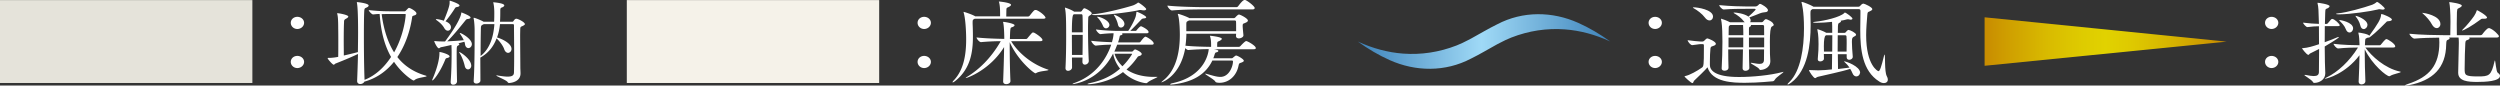
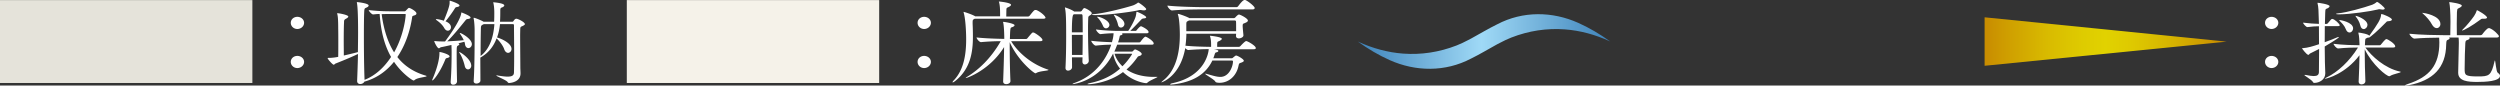
<svg xmlns="http://www.w3.org/2000/svg" id="_レイヤー_2" data-name="レイヤー 2" viewBox="0 0 263 9">
  <rect x="0" y="0" width="263" height="9" fill="#333333" stroke="none" />
  <defs>
    <linearGradient id="_名称未設定グラデーション_66" data-name="名称未設定グラデーション 66" x1="142.84" y1="4.37" x2="169.4" y2="4.37" gradientUnits="userSpaceOnUse">
      <stop offset="0" stop-color="#3e83ba" />
      <stop offset=".49" stop-color="#9fd9f6" />
      <stop offset="1" stop-color="#3e83ba" />
    </linearGradient>
    <linearGradient id="_名称未設定グラデーション_48" data-name="名称未設定グラデーション 48" x1="2770.53" y1="-13154.14" x2="2796" y2="-13154.14" gradientTransform="matrix(1 0 0 -1 -2561.75 -13149.77)" gradientUnits="userSpaceOnUse">
      <stop offset="0" stop-color="#c88b00" />
      <stop offset=".08" stop-color="#ce9c00" />
      <stop offset=".25" stop-color="#d8b900" />
      <stop offset=".4" stop-color="#decb00" />
      <stop offset=".5" stop-color="#e1d200" />
      <stop offset=".61" stop-color="#dec900" />
      <stop offset=".78" stop-color="#d5b200" />
      <stop offset=".99" stop-color="#c88c00" />
      <stop offset="1" stop-color="#c88b00" />
    </linearGradient>
    <style>.cls-1{fill:#fff}</style>
  </defs>
  <g id="text">
    <path class="cls-1" d="M31.28 3.05c-.38 0-.69-.29-.69-.65s.31-.63.69-.63.71.27.71.63-.33.65-.71.65zm0 4.11c-.38 0-.69-.29-.69-.65s.31-.63.69-.63.71.27.71.63-.33.65-.71.65zm13.6.85c0 .1-.96.14-1.25.4-.03.03-.08.06-.12.06-.11 0-1.23-.73-2.06-1.97-.78.97-1.81 1.73-3.12 2.09-.07.16-.26.25-.43.25-.18 0-.33-.1-.33-.32V8.5c.03-.74.07-1.77.09-2.82-.89.42-1.81.79-2.35 1-.1.04-.13.13-.2.13-.13 0-.64-.6-.64-.68 0-.03.03-.04.07-.04h.12c.3 0 .76-.07.92-.11.01-.5.01-.98.01-1.41 0-.6 0-1.12-.01-1.54 0-1-.04-1.35-.1-1.56-.01-.03-.01-.05-.01-.06 0-.02.01-.02.02-.02.19 0 1.15.18 1.15.35 0 .08-.1.16-.24.23-.23.12-.2.2-.21.45-.02.35-.03 1.12-.03 1.97 0 .48.01.99.01 1.45.44-.1.95-.22 1.48-.36.01-.73.02-1.46.02-2.11 0-2.11-.07-2.8-.12-3.06-.01-.03-.01-.06-.01-.07 0-.02.01-.02.02-.02.05 0 1.22.12 1.22.36 0 .07-.06.14-.19.2-.18.09-.25.06-.27.37-.03.5-.04 1.54-.04 2.73 0 1.5.02 3.26.07 4.52 1.15-.45 2.08-1.33 2.79-2.41-.64-1.12-1.07-2.56-1.2-4.52-.24 0-.48.03-.69.05-.14 0-.46-.35-.46-.46 1.14.13 1.96.13 2.42.13h1.35c.07 0 .12-.05.16-.1.24-.24.25-.26.31-.26.12 0 .78.36.78.58 0 .09-.06.17-.22.21-.16.05-.22.07-.23.17-.21 1.45-.71 2.96-1.56 4.21.73.93 1.71 1.58 2.97 1.95.07.02.1.04.1.05zm-2.2-6.5s-.01-.04-.08-.04h-1.46c-.22 0-.59 0-.99.02.22 1.63.65 2.97 1.31 4.02 1.02-1.81 1.22-3.69 1.22-4zm4.62 4.42c0 .06-.07.13-.25.17-.16.03-.18.09-.23.22-.53 1.29-1.2 2.14-1.33 2.14-.02 0-.02 0-.02-.03s.01-.07.04-.13c.02-.05.72-1.61.72-2.73q0-.1.01-.1c.18 0 1.05.26 1.05.45zm2.34-1.29c0 .25-.19.42-.36.42-.15 0-.32-.12-.36-.4a.828.828 0 00-.07-.27l-.64.17c.07.03.11.06.11.1s-.04.09-.13.13c-.14.08-.15.09-.15.95 0 .79.02 2 .04 2.81 0 .19-.15.36-.41.36-.14 0-.26-.08-.26-.28v-.04c.08-1.05.1-2.1.1-3.15 0-.24-.01-.51-.02-.71-.46.1-.87.2-1.07.23-.11.02-.18.12-.25.12-.18 0-.49-.69-.49-.74 0 0 0-.02.02-.02h.08c.24.03.54.04.75.04h.29c.27-.36 1.56-2.1 1.7-2.95.01-.08.01-.1.03-.1.01 0 .95.35.95.53 0 .08-.09.14-.3.16-.11 0-.16.06-.24.15-.57.71-1.36 1.68-1.91 2.2.57-.03 1.26-.07 1.74-.12a4.25 4.25 0 00-.36-.62c-.04-.06-.06-.1-.06-.12s.01-.02.02-.02c.15 0 1.25.61 1.25 1.18zM48.34.58c0 .07-.08.13-.27.16-.13.02-.16.05-.23.16-.23.38-.66.97-.97 1.34.21.09.57.28.57.63 0 .21-.15.36-.33.36-.12 0-.26-.08-.37-.27-.22-.39-.54-.64-.79-.82-.07-.05-.1-.09-.1-.11 0 0 .02-.02.06-.02.13 0 .53.08.78.17.6-1.45.61-1.74.61-1.91V.12s.01-.05.03-.05c.01 0 1.01.31 1.01.51zm1.24 6.3c0 .25-.16.42-.34.42-.14 0-.3-.11-.35-.37-.11-.47-.31-.99-.53-1.33-.04-.07-.07-.11-.07-.13h.01c.15 0 1.27.76 1.27 1.42zm5.66-4.39c0 .08-.09.16-.21.22-.24.12-.29.07-.3.38 0 .11-.01.36-.01.69 0 1 .02 2.68.02 3.32 0 .16.02.44.02.62 0 .93-1.09 1.01-1.2 1.01-.09 0-.12-.04-.18-.12-.16-.2-1.17-.59-1.17-.66 0 0 .01-.02.04-.02s.08 0 .14.02c.44.07.77.11 1 .11.58 0 .67-.19.68-.44.01-.35.02-.97.02-1.63 0-1.35-.02-2.95-.02-3.32 0-.1-.03-.13-.14-.13H52.6c-.05.49-.15.96-.31 1.4.3.08 1.52.55 1.52 1.21 0 .24-.18.41-.36.41-.15 0-.32-.12-.41-.39-.11-.33-.45-.81-.8-1.13-.31.82-.83 1.53-1.71 2.02 0 .81.01 1.65.01 2.42 0 .19-.23.31-.42.31-.15 0-.29-.08-.29-.25v-.03c.08-1.12.1-3.08.1-4.5v-.92c0-.22-.03-.81-.1-1.14 0-.02-.01-.04-.01-.05 0-.02.01-.03.03-.03.12 0 .79.28.98.39l.04.03h1.11c.02-.32.02-.65.02-.95 0-.24-.01-.69-.11-1.08V.24h.05c.52.05 1.11.15 1.11.33 0 .08-.1.16-.23.21-.15.05-.19.09-.19.34 0 .39 0 .78-.03 1.17h1.28c.07 0 .11-.03.14-.08.13-.21.23-.24.3-.24.18 0 .88.36.88.54zm-4.34.05c-.26.12-.3.15-.31.41-.02.78-.03 1.84-.03 2.94 1.03-.8 1.36-2.11 1.45-3.35H50.9z" />
    <path fill="#e5e3da" d="M0 .01h26.55v8.72H0z" />
-     <path class="cls-1" d="M97.22 3.05c-.38 0-.69-.29-.69-.65s.31-.63.69-.63.71.27.71.63-.33.65-.71.65zm0 4.11c-.38 0-.69-.29-.69-.65s.31-.63.69-.63.71.27.71.63-.33.65-.71.65zM110 1.84c0 .06-.06.13-.24.13h-7.22l-.07.04c-.12.07-.15.08-.15.37v.13c.02.43.03.88.03 1.34 0 1.63-.25 3.36-1.82 4.64-.14.11-.25.18-.3.18-.01 0-.02 0-.02-.03s.04-.1.15-.21c1.03-1.1 1.28-2.68 1.28-4.29 0-.98-.09-2.26-.26-2.8-.01-.03-.01-.05-.01-.07 0 0 0-.02.01-.02.06 0 .83.25 1.17.44l.04.03h2.62v-.28c0-.46-.02-.89-.11-1.21-.01-.04-.02-.06-.02-.07s.01 0 .02 0c.03 0 1.26.11 1.26.35 0 .06-.07.13-.18.19-.25.15-.3.05-.31.39 0 .1-.01.45-.01.65h2.27c.08 0 .15-.04.19-.09.42-.53.49-.6.61-.6h.07c.35.11.98.61.98.81zm.29 5.52c0 .09-.87.1-1.24.3-.04.03-.09.05-.13.05-.13 0-1.8-1.27-2.7-3.27v.38c0 1.35.04 3.01.08 3.7 0 .22-.24.33-.44.33-.18 0-.33-.08-.33-.28v-.02c.03-.81.09-2.36.1-3.6-1.48 2.4-3.88 3.26-4.03 3.26h-.01c0-.02.05-.07.18-.15 1.17-.72 2.45-1.88 3.51-3.73-.61 0-1.41.04-2.07.1h-.01c-.19 0-.47-.37-.47-.49.91.1 2.2.14 2.92.15 0-.43-.03-1.43-.12-1.73-.01-.03-.01-.05-.01-.06s0 0 .01 0c.23 0 1.2.19 1.2.35 0 .06-.06.12-.16.17-.23.1-.25.03-.29.36-.02.21-.03.54-.04.92h1.7c.07 0 .13-.05.16-.1.48-.57.49-.58.56-.58h.08c.18.06.93.56.93.79 0 .06-.06.12-.23.12h-3.07c.72 1.18 2.1 2.4 3.85 2.98.07.02.09.04.09.05zm4.56-5.95c0 .11-.13.18-.21.22-.14.11-.15.09-.16.32-.01.26-.02.65-.02 1.09 0 1.09.03 2.53.08 3.35v.02c0 .23-.22.39-.41.39-.14 0-.26-.09-.26-.31 0-.14.01-.28.01-.44h-1.11c0 .36.01.72.01 1.04 0 .21-.22.36-.42.36-.14 0-.27-.08-.27-.29v-.03c.05-.91.07-2.19.07-3.31 0-1.75-.02-2.48-.12-2.93 0-.03-.01-.05-.01-.06 0-.02.01-.03.02-.03s.66.21.95.43h.66c.05 0 .12-.04.15-.09.16-.23.2-.27.26-.27.15 0 .78.37.78.53zm-.97.21s-.02-.12-.09-.12h-.81l-.06.04q-.16.1-.16 1.86h1.14c0-.72 0-1.37-.02-1.78zm-1.12 2.05c0 .65.01 1.4.01 2.11h1.11c.01-.66.02-1.41.02-2.11h-1.14zm8.99 4.43c0 .07-.77.33-1.06.61a.15.15 0 01-.11.04c-.19 0-1.42-.19-2.44-1.17-1.47 1.11-3.29 1.28-3.61 1.28-.09 0-.12 0-.12-.02 0-.03.11-.07.3-.11 1.17-.25 2.23-.72 3.12-1.51-.37-.46-.63-1-.72-1.57h-.02c-1.5 2.92-4.18 3.2-4.23 3.2h-.03c0-.03.1-.09.22-.13 2.2-.78 3.37-2.56 3.85-4.02-.49 0-1.09.04-1.61.1h-.01c-.18 0-.48-.38-.48-.51.67.09 1.52.13 2.18.15l.03-.12c.08-.28.13-.56.14-.82-.38 0-.82.03-1.37.09h-.01c-.16 0-.47-.37-.47-.49.92.12 1.87.15 2.38.15h1.01c.2-.27.65-1.07.78-1.5.04-.14.07-.34.08-.46.01-.04.02-.05.03-.05.11 0 1 .42 1 .58 0 .08-.13.11-.25.12q-.16 0-.27.12c-.18.19-.87.92-1.16 1.19h.55c.05 0 .11-.04.14-.09.02-.03.32-.4.45-.4.04 0 .79.35.79.61 0 .07-.04.13-.2.13h-2.6s.06.05.06.08c0 .05-.08.11-.2.14-.11.02-.07.05-.16.38-.03.12-.07.24-.11.36h2.22c.07 0 .13-.04.16-.09.36-.5.48-.51.5-.51.13 0 .87.45.87.71 0 .07-.04.13-.21.13h-3.63c-.09.24-.19.49-.3.73h1.83c.06 0 .1-.03.13-.06.04-.04.14-.15.2-.17h.04c.07 0 .68.28.68.48 0 .08-.08.17-.25.21-.13.04-.14.04-.23.17-.34.48-.71.9-1.12 1.25.69.48 1.65.78 2.91.78h.31s.06 0 .06.02zM120.57.97c0 .07-.08.12-.23.12-.05 0-.12 0-.2-.02-.06 0-.12-.02-.16-.02-.08 0-.15 0-.22.03-.75.18-3.31.51-4.5.51-.15 0-.39 0-.39-.05 0-.02.09-.05.29-.06.94-.08 3.02-.59 4.03-.91.15-.05.34-.16.46-.24.04-.03.04-.06.08-.06.12 0 .86.57.86.7zm-3.86 1.65c0 .21-.18.36-.36.36-.11 0-.23-.07-.31-.24-.12-.3-.33-.65-.59-.91-.03-.03-.04-.05-.04-.07h.02c.35 0 1.28.41 1.28.87zm1.58-.1c0 .22-.19.38-.37.38-.14 0-.26-.09-.31-.31-.06-.31-.23-.69-.41-.97-.02-.03-.03-.05-.03-.07h.02c.14 0 1.1.43 1.1.98zm.81 3.17s-.02-.04-.08-.04h-1.77c.14.47.42.93.83 1.32.36-.35.69-.76.99-1.23.01-.02.02-.03.02-.05zm13.01-.63c0 .06-.04.12-.23.12h-4.21c.23.03.5.08.5.18 0 .05-.05.1-.14.13-.14.04-.18 0-.27.3-.03.12-.08.23-.12.34h1.9c.12 0 .14-.04.19-.08.25-.21.29-.21.3-.21.15 0 .82.38.82.55 0 .07-.08.13-.27.2-.24.08-.23.09-.29.34-.21 1.05-1.01 1.78-1.99 1.78-.19 0-.42-.03-.45-.13-.1-.21-1.07-.74-1.07-.82h.1c.6.16 1.09.33 1.5.33.95 0 1.33-1.15 1.33-1.62 0-.07-.02-.1-.15-.1h-2.02c-.68 1.43-2.02 2.26-4.12 2.51-.09 0-.15.02-.21.02-.08 0-.11-.02-.11-.03 0-.04.11-.09.25-.12 3.53-.76 3.8-3.35 3.81-3.58-.6 0-1.37.03-2.13.09h-.02c-.1 0-.22-.09-.32-.2-.53 2.98-2.45 3.6-2.49 3.6h-.02c0-.03.07-.09.21-.21 1.47-1.18 1.73-3.28 1.73-4.79 0-.1 0-1.54-.2-2.12-.01-.02-.01-.04-.01-.05 0-.02.01-.03.02-.03.11 0 .77.23 1.15.42l.04.03h4.66c.07 0 .13-.03.18-.08.06-.07.27-.3.38-.3.14 0 .94.41.94.63 0 .1-.1.17-.24.23-.25.12-.29.06-.31.29v.04c0 .2.06.75.08.98v.02c0 .21-.32.32-.47.32-.16 0-.31-.07-.31-.25v-.03c0-.06.01-.13.01-.21h-5.23c-.01.36-.03.8-.1 1.26.94.09 2.04.11 2.7.12v-.14c0-.44-.02-.67-.11-.97-.01-.03-.01-.05-.01-.06s0 0 .01 0c.03 0 1.24.12 1.24.33 0 .05-.08.12-.18.18-.24.14-.3.04-.31.37v.29h2.27c.07 0 .14-.04.18-.09 0 0 .47-.52.6-.52.15 0 1.01.49 1.01.73zm-.13-4.19c0 .06-.05.12-.24.12h-5.33c-.61 0-2.13.02-3.1.11h-.01c-.2 0-.49-.38-.49-.51 1.13.12 3.03.16 3.66.16h3.6c.08 0 .14-.04.18-.09.08-.11.48-.66.67-.66h.08c.22.07 1 .65 1 .86zm-1.94 2.06c0-.28 0-.55-.01-.65 0-.07-.04-.13-.16-.13h-4.78s-.06.03-.09.05c-.16.08-.2.08-.2.38v.7h5.24v-.36z" />
+     <path class="cls-1" d="M97.22 3.05c-.38 0-.69-.29-.69-.65s.31-.63.69-.63.71.27.71.63-.33.65-.71.65zm0 4.11c-.38 0-.69-.29-.69-.65s.31-.63.69-.63.71.27.71.63-.33.65-.71.65zM110 1.84c0 .06-.06.13-.24.13h-7.22l-.07.04c-.12.07-.15.08-.15.37v.13c.02.43.03.88.03 1.34 0 1.63-.25 3.36-1.82 4.64-.14.11-.25.18-.3.18-.01 0-.02 0-.02-.03s.04-.1.15-.21c1.03-1.1 1.28-2.68 1.28-4.29 0-.98-.09-2.26-.26-2.8-.01-.03-.01-.05-.01-.07 0 0 0-.02.01-.02.06 0 .83.25 1.17.44l.04.03h2.62v-.28c0-.46-.02-.89-.11-1.21-.01-.04-.02-.06-.02-.07s.01 0 .02 0c.03 0 1.26.11 1.26.35 0 .06-.07.13-.18.19-.25.15-.3.05-.31.39 0 .1-.01.45-.01.65h2.27c.08 0 .15-.04.19-.09.42-.53.49-.6.61-.6h.07c.35.11.98.61.98.81zm.29 5.52c0 .09-.87.1-1.24.3-.04.03-.09.05-.13.05-.13 0-1.8-1.27-2.7-3.27v.38c0 1.35.04 3.01.08 3.7 0 .22-.24.33-.44.33-.18 0-.33-.08-.33-.28v-.02c.03-.81.09-2.36.1-3.6-1.48 2.4-3.88 3.26-4.03 3.26h-.01c0-.02.05-.07.18-.15 1.17-.72 2.45-1.88 3.51-3.73-.61 0-1.41.04-2.07.1h-.01c-.19 0-.47-.37-.47-.49.91.1 2.2.14 2.92.15 0-.43-.03-1.43-.12-1.73-.01-.03-.01-.05-.01-.06s0 0 .01 0c.23 0 1.2.19 1.2.35 0 .06-.06.12-.16.17-.23.1-.25.03-.29.36-.02.21-.03.54-.04.92h1.7c.07 0 .13-.05.16-.1.48-.57.49-.58.56-.58h.08c.18.06.93.56.93.79 0 .06-.06.12-.23.12h-3.07c.72 1.18 2.1 2.4 3.85 2.98.07.02.09.04.09.05zm4.56-5.95c0 .11-.13.18-.21.22-.14.11-.15.09-.16.32-.01.26-.02.65-.02 1.09 0 1.09.03 2.53.08 3.35c0 .23-.22.39-.41.39-.14 0-.26-.09-.26-.31 0-.14.01-.28.01-.44h-1.11c0 .36.01.72.01 1.04 0 .21-.22.36-.42.36-.14 0-.27-.08-.27-.29v-.03c.05-.91.07-2.19.07-3.31 0-1.75-.02-2.48-.12-2.93 0-.03-.01-.05-.01-.06 0-.02.01-.03.02-.03s.66.21.95.43h.66c.05 0 .12-.04.15-.09.16-.23.2-.27.26-.27.15 0 .78.37.78.53zm-.97.21s-.02-.12-.09-.12h-.81l-.06.04q-.16.1-.16 1.86h1.14c0-.72 0-1.37-.02-1.78zm-1.12 2.05c0 .65.01 1.4.01 2.11h1.11c.01-.66.02-1.41.02-2.11h-1.14zm8.99 4.43c0 .07-.77.33-1.06.61a.15.15 0 01-.11.04c-.19 0-1.42-.19-2.44-1.17-1.47 1.11-3.29 1.28-3.61 1.28-.09 0-.12 0-.12-.02 0-.03.11-.07.3-.11 1.17-.25 2.23-.72 3.12-1.51-.37-.46-.63-1-.72-1.57h-.02c-1.5 2.92-4.18 3.2-4.23 3.2h-.03c0-.03.1-.09.22-.13 2.2-.78 3.37-2.56 3.85-4.02-.49 0-1.09.04-1.61.1h-.01c-.18 0-.48-.38-.48-.51.67.09 1.52.13 2.18.15l.03-.12c.08-.28.13-.56.14-.82-.38 0-.82.03-1.37.09h-.01c-.16 0-.47-.37-.47-.49.92.12 1.87.15 2.38.15h1.01c.2-.27.65-1.07.78-1.5.04-.14.07-.34.08-.46.01-.04.02-.05.03-.05.11 0 1 .42 1 .58 0 .08-.13.11-.25.12q-.16 0-.27.12c-.18.19-.87.92-1.16 1.19h.55c.05 0 .11-.04.14-.09.02-.03.32-.4.45-.4.04 0 .79.35.79.61 0 .07-.04.13-.2.13h-2.6s.06.05.06.08c0 .05-.08.11-.2.14-.11.02-.07.05-.16.38-.03.12-.07.24-.11.36h2.22c.07 0 .13-.04.16-.09.36-.5.48-.51.5-.51.13 0 .87.45.87.71 0 .07-.04.13-.21.13h-3.63c-.09.24-.19.49-.3.73h1.83c.06 0 .1-.03.13-.06.04-.04.14-.15.2-.17h.04c.07 0 .68.28.68.48 0 .08-.08.17-.25.21-.13.04-.14.04-.23.17-.34.48-.71.9-1.12 1.25.69.48 1.65.78 2.91.78h.31s.06 0 .06.02zM120.57.97c0 .07-.08.12-.23.12-.05 0-.12 0-.2-.02-.06 0-.12-.02-.16-.02-.08 0-.15 0-.22.03-.75.18-3.31.51-4.5.51-.15 0-.39 0-.39-.05 0-.02.09-.05.29-.06.94-.08 3.02-.59 4.03-.91.15-.05.34-.16.46-.24.04-.03.04-.06.08-.06.12 0 .86.57.86.7zm-3.86 1.65c0 .21-.18.36-.36.36-.11 0-.23-.07-.31-.24-.12-.3-.33-.65-.59-.91-.03-.03-.04-.05-.04-.07h.02c.35 0 1.28.41 1.28.87zm1.58-.1c0 .22-.19.38-.37.38-.14 0-.26-.09-.31-.31-.06-.31-.23-.69-.41-.97-.02-.03-.03-.05-.03-.07h.02c.14 0 1.1.43 1.1.98zm.81 3.17s-.02-.04-.08-.04h-1.77c.14.47.42.93.83 1.32.36-.35.69-.76.99-1.23.01-.02.02-.03.02-.05zm13.01-.63c0 .06-.04.12-.23.12h-4.21c.23.03.5.08.5.18 0 .05-.05.1-.14.13-.14.04-.18 0-.27.3-.03.12-.08.23-.12.34h1.9c.12 0 .14-.04.19-.08.25-.21.29-.21.3-.21.15 0 .82.38.82.55 0 .07-.08.13-.27.2-.24.08-.23.09-.29.34-.21 1.05-1.01 1.78-1.99 1.78-.19 0-.42-.03-.45-.13-.1-.21-1.07-.74-1.07-.82h.1c.6.16 1.09.33 1.5.33.95 0 1.33-1.15 1.33-1.62 0-.07-.02-.1-.15-.1h-2.02c-.68 1.43-2.02 2.26-4.12 2.51-.09 0-.15.02-.21.02-.08 0-.11-.02-.11-.03 0-.04.11-.09.25-.12 3.53-.76 3.8-3.35 3.81-3.58-.6 0-1.37.03-2.13.09h-.02c-.1 0-.22-.09-.32-.2-.53 2.98-2.45 3.6-2.49 3.6h-.02c0-.03.07-.09.21-.21 1.47-1.18 1.73-3.28 1.73-4.79 0-.1 0-1.54-.2-2.12-.01-.02-.01-.04-.01-.05 0-.02.01-.03.02-.03.11 0 .77.23 1.15.42l.04.03h4.66c.07 0 .13-.03.18-.08.06-.07.27-.3.38-.3.14 0 .94.41.94.63 0 .1-.1.17-.24.23-.25.12-.29.06-.31.29v.04c0 .2.06.75.08.98v.02c0 .21-.32.32-.47.32-.16 0-.31-.07-.31-.25v-.03c0-.06.01-.13.01-.21h-5.23c-.01.36-.03.8-.1 1.26.94.09 2.04.11 2.7.12v-.14c0-.44-.02-.67-.11-.97-.01-.03-.01-.05-.01-.06s0 0 .01 0c.03 0 1.24.12 1.24.33 0 .05-.08.12-.18.18-.24.14-.3.04-.31.37v.29h2.27c.07 0 .14-.04.18-.09 0 0 .47-.52.6-.52.15 0 1.01.49 1.01.73zm-.13-4.19c0 .06-.05.12-.24.12h-5.33c-.61 0-2.13.02-3.1.11h-.01c-.2 0-.49-.38-.49-.51 1.13.12 3.03.16 3.66.16h3.6c.08 0 .14-.04.18-.09.08-.11.48-.66.67-.66h.08c.22.07 1 .65 1 .86zm-1.94 2.06c0-.28 0-.55-.01-.65 0-.07-.04-.13-.16-.13h-4.78s-.06.03-.09.05c-.16.08-.2.08-.2.38v.7h5.24v-.36z" />
    <path fill="#f5f2e9" d="M65.94.01h26.55v8.72H65.94z" />
-     <path class="cls-1" d="M174.12 3.05c-.38 0-.69-.29-.69-.65s.31-.63.69-.63.71.27.71.63-.33.65-.71.65zm0 4.11c-.38 0-.69-.29-.69-.65s.31-.63.69-.63.71.27.71.63-.33.65-.71.65zm13.47.39s.03 0 .03.02c0 .09-.76.53-.91.82-.04.08-.1.14-.21.16-.09 0-1.49.16-2.92.16-1.23 0-3.46-.03-3.95-1.63-.26.32-.94.96-1.43 1.43-.03.04-.06.23-.16.23-.15 0-.83-.66-.83-.69 0-.02.02-.04.08-.05.48-.1 1.26-.54 1.77-.9.16-.13.19-.26.19-2v-.35c0-.07-.06-.11-.13-.11h-.2c-.19 0-.68.1-.89.11h-.01c-.18 0-.48-.38-.48-.52.38.05 1.18.14 1.39.14h.18c.07 0 .13-.04.18-.09.23-.24.29-.24.32-.24.11 0 .9.33.9.57 0 .11-.16.19-.27.22-.15.06-.27.04-.3.26-.04.35-.06.91-.06 1.37v.38c0 .52.47 1.26 3.06 1.26 1.43 0 3.29-.18 4.53-.51.07-.02.11-.03.13-.03zm-7.38-5.8c0 .23-.16.4-.37.4-.15 0-.33-.09-.48-.3-.29-.39-.82-.79-1.2-.99-.04-.03-.07-.05-.07-.06 0-.02.03-.03.09-.03.37 0 2.03.23 2.03.98zm6.4.83c0 .11-.12.17-.22.22q-.2.13-.2 1.57c0 .54.01 1.08.01 1.32 0 .17.04.56.04.73 0 .81-.86.94-1.02.94-.09 0-.11-.02-.16-.11-.11-.18-.88-.54-.88-.62 0 0 .01-.02.03-.02h.07c.33.05.6.11.82.11.29 0 .46-.1.47-.42.01-.18.01-.6.01-1.1h-1.59c.01.79.02 1.54.04 1.95 0 .19-.21.3-.41.3-.15 0-.3-.08-.3-.26.02-.54.03-1.27.04-1.99h-1.55c0 .71.01 1.44.03 1.91 0 .33-.39.33-.42.33-.15 0-.3-.07-.3-.23v-.02c.05-.84.08-1.94.08-2.81 0-.46-.01-.85-.02-1.12 0-.13-.04-.89-.12-1.2-.01-.03-.01-.05-.01-.07s.01-.02.02-.02c.06 0 .65.22.92.37h1.55l-.09-.1c-.24-.33-.7-.67-1.02-.84-.03-.02-.06-.04-.06-.05 0-.02.03-.03.08-.03.2 0 1.04.1 1.49.43.25-.21.55-.51.71-.68.02-.02.04-.05.04-.08s-.02-.06-.1-.06h-.91c-.76 0-1.42 0-2.34.07h-.01c-.16 0-.47-.33-.47-.46 1.18.12 2.45.14 2.83.14h.99c.1 0 .16-.04.23-.09.08-.06.11-.11.16-.15.03-.03.07-.03.09-.03.13 0 .83.42.83.66 0 .13-.13.21-.27.21-.18.02-.36.04-.59.13-.19.07-.69.29-1.1.43.1.11.14.22.14.31 0 .07-.02.13-.06.19h1.23s.11-.03.14-.08c.04-.06.2-.25.3-.25.08 0 .78.3.78.55zm-3.25.05h-1.33l-.03.02c-.14.09-.13.1-.14.36 0 .12-.01.36-.01.69h1.55c0-.21-.01-.82-.03-1.07zm.03 1.32h-1.55v1.03h1.55V3.95zm2.19-1.21s-.01-.11-.13-.11h-1.28s.04.04.04.06c0 .04-.03.08-.1.11-.09.04-.12.06-.12.27v.63h1.6c0-.42-.01-.77-.01-.96zm.01 1.21h-1.6v1.03h1.6V3.95zm13.01 4.42c0 .23-.16.37-.41.37-.15 0-.33-.05-.5-.17-1.77-1.11-1.99-3.36-1.99-5.41 0-.65.02-1.28.02-1.84v-.19c0-.11-.06-.17-.18-.17h-4.87l-.06.04c-.12.08-.15.09-.15.39v.14c.01.33.02.69.02 1.09 0 2.06-.29 4.75-2.04 6.07-.16.13-.31.2-.37.2-.01 0-.02 0-.02-.02 0-.04.05-.12.21-.26 1.18-1.16 1.52-3.6 1.52-5.63 0-1.83-.23-2.61-.25-2.68-.01-.04-.01-.06-.01-.07 0-.02 0-.03.01-.03.19 0 .99.35 1.17.46l.08.05h4.72c.08 0 .13-.02.19-.09.14-.18.27-.24.34-.24.12 0 .94.38.94.58 0 .09-.12.17-.26.23-.2.09-.24.03-.27.4-.05.64-.12 1.38-.12 2.11 0 3.2 1.24 3.79 1.29 3.79.16 0 .31-.48.58-1.58.03-.12.05-.17.07-.17.09 0-.03 1.78.23 2.27.08.14.11.25.11.35zm-2.93-.73c0 .24-.19.4-.38.4-.15 0-.32-.1-.41-.34-.06-.14-.13-.29-.24-.46-.79.28-2.74.67-3.4.84-.14.03-.2.14-.29.14-.16 0-.64-.72-.64-.83 0-.02.01-.02.04-.02h.06c.29.02.64.03.88.03.42 0 1.09-.06 1.43-.1l.02-1.62h-.87c0 .16.01.31.01.49s-.21.29-.39.29c-.14 0-.26-.07-.26-.22V6.2c.07-.73.08-1.18.08-1.57 0-.21 0-.95-.12-1.48-.01-.03-.01-.05-.01-.06s.01-.02.01-.02c.07 0 .7.23.93.38h.63v-.37c0-.18 0-.5-.02-.78-.55.06-1.14.1-1.59.1-.04 0-.41 0-.41-.05 0-.02.08-.05.24-.06.97-.1 2.61-.48 3.05-.92.03-.03.03-.05.06-.05.11 0 .8.5.8.64 0 .06-.07.11-.18.11-.04 0-.09 0-.14-.02-.06-.02-.11-.02-.16-.02s-.1 0-.15.02c-.15.05-.36.09-.61.13.02.02.03.04.03.07 0 .04-.03.09-.14.14-.13.06-.16.08-.18.38 0 .21-.01.44-.01.69h.69c.06 0 .11-.02.14-.07.19-.23.25-.24.3-.24.14 0 .79.31.79.5 0 .1-.13.16-.23.21-.16.09-.21.14-.21.55s.04.95.09 1.55v.02c0 .2-.2.31-.37.31-.14 0-.27-.08-.27-.26V5.7h-.93c0 .52.01 1.04.02 1.56.47-.05.91-.11 1.21-.15-.14-.21-.33-.41-.53-.59-.03-.03-.06-.06-.06-.07h.02c.19 0 1.69.52 1.69 1.22zm-3.57-3.93l-.04.03q-.19.11-.19 1.13c0 .18.01.36.01.56h.87c0-.63.01-1.23.01-1.72h-.66zm2.17.84c0-.26 0-.5-.02-.73 0-.06-.07-.11-.11-.11h-.81c-.01.52-.01 1.11-.01 1.72h.94c.01-.33.01-.62.01-.88z" />
    <path d="M166.02 2.4c-2.71-1.21-5.82-1.26-8.52.16-.92.45-1.83 1-2.75 1.5-.11.06-.22.11-.33.17-.39.2-.78.4-1.18.55-1.85.72-3.75 1-5.63.86-1.61-.12-3.21-.55-4.77-1.27 1.1.79 2.2 1.44 3.37 1.96 2.71 1.21 5.82 1.26 8.53-.16.92-.45 1.83-1 2.74-1.5.11-.06.22-.11.33-.17.39-.2.78-.4 1.18-.55 1.85-.72 3.75-1 5.63-.86 1.61.12 3.21.55 4.77 1.27-1.1-.79-2.2-1.44-3.37-1.96z" fill="url(#_名称未設定グラデーション_66)" />
    <path fill="url(#_名称未設定グラデーション_48)" d="M208.78 6.92v-5.1l25.46 2.56-25.46 2.54z" />
    <path class="cls-1" d="M238.97 3.05c-.38 0-.69-.29-.69-.65s.31-.63.69-.63.71.27.71.63-.33.65-.71.65zm0 4.11c-.38 0-.69-.29-.69-.65s.31-.63.69-.63.71.27.71.63-.33.65-.71.65zm7.17-4.51c0 .06-.04.1-.21.1h-1.36c-.01.54-.01 1.12-.01 1.69.5-.18.95-.35 1.31-.51.07-.03.12-.04.15-.04.02 0 .03 0 .03.02 0 .11-1.42.94-1.49.98 0 .58.01 1.14.02 1.64 0 .19.04.97.04 1.18 0 .67-.63 1.01-1.15 1.01-.09 0-.11-.02-.16-.11-.15-.24-.9-.65-.9-.73h.14c.37.08.65.12.86.12.39 0 .53-.14.54-.42.01-.64.02-1.52.02-2.43-.3.16-.6.31-.94.47-.09.04-.11.15-.19.15-.19 0-.68-.68-.68-.7h.06c.59-.04 1.14-.22 1.74-.42 0-.66 0-1.32-.01-1.89-.34 0-.73.03-1.21.09h-.01c-.13 0-.45-.36-.45-.47.6.08 1.21.12 1.67.13-.04-1.5-.05-1.77-.14-2.13-.01-.03-.01-.05-.01-.07 0 0 0-.02.02-.02.1 0 1.25.16 1.25.36 0 .08-.1.17-.21.22-.23.11-.23.02-.25.5l-.03 1.15h.18s.1-.03.13-.08c.33-.4.37-.45.46-.45.23 0 .79.53.79.67zm6.41 4.93c0 .08-.8.21-1.09.4-.03.03-.08.04-.11.04-.28 0-1.77-1.18-2.58-2.83v.39c0 .9.03 2.02.07 2.97 0 .17-.15.33-.41.33-.15 0-.3-.09-.3-.28v-.02c.04-.9.08-1.93.09-2.77-1.48 1.96-3.43 2.47-3.61 2.47h-.04c0-.03.08-.08.22-.15 1.11-.53 2.38-1.68 3.27-3.13-.55 0-1.31.02-2.08.1h-.01c-.18 0-.48-.37-.48-.49.95.12 2.15.15 2.73.15v-.15c-.01-.28-.03-.83-.11-1.1-.01-.02-.01-.04-.01-.06s.01-.02.04-.02c.1 0 1.1.16 1.1.35.95-1.32 1.21-1.76 1.25-2.21.01-.07.02-.1.04-.1.12 0 1.1.39 1.1.59 0 .09-.13.16-.36.17-.18 0-.2.05-.29.15-.78.8-1.67 1.6-1.82 1.6l-.01-.02s0-.02.01-.04c-.02.02-.05.04-.09.05-.22.11-.24.04-.26.36-.01.12-.02.26-.02.43h1.56c.07 0 .11-.04.14-.09.1-.13.44-.56.56-.56.14 0 .93.5.93.76 0 .07-.04.13-.22.13h-2.92c.65.91 2.05 2.19 3.64 2.53.06 0 .07.02.07.04zM250.88.89c0 .07-.08.12-.21.12-.04 0-.11 0-.18-.02-.06 0-.1-.02-.15-.02-.07 0-.13 0-.2.03-.67.18-2.97.51-4.04.51-.03 0-.35 0-.35-.05 0-.02.08-.05.25-.06.86-.08 2.65-.58 3.56-.9.14-.05.32-.16.42-.24.04-.03.04-.06.08-.06.13 0 .81.58.81.69zM247.54 3c0 .24-.18.42-.37.42-.14 0-.3-.1-.38-.33-.15-.4-.45-.69-.66-.89-.03-.03-.04-.05-.04-.06 0-.02.02-.03.06-.03.04 0 1.4.21 1.4.89zm1.51-.36c0 .23-.2.42-.39.42-.14 0-.3-.11-.35-.37-.09-.4-.31-.72-.48-.94-.02-.03-.03-.05-.03-.07 0 0 .01-.02.02-.02.08 0 1.24.37 1.24.98zm13.83 1.18c0 .07-.06.13-.24.13h-2.88s.04.05.04.08c0 .06-.08.13-.21.17-.18.06-.22.08-.24.36-.03.38-.07 1.87-.07 2.65 0 .69.01.83 1.39.83 1.17 0 1.4-.05 1.76-1.61.01-.05.02-.07.03-.07.07 0 .12 1.18.31 1.3.15.1.23.21.23.31 0 .59-1.56.65-2.4.65-.95 0-2-.07-2-.97v-.03c.02-1.1.04-1.81.06-2.64 0-.15.01-.32.01-.5 0-.19-.01-.37-.03-.53h-1.01s.07.05.07.08c0 .05-.05.11-.14.14-.15.06-.21.04-.22.49-.03 2.48-1.4 3.81-3.92 4.3-.18.03-.29.05-.35.05s-.08 0-.08-.02c0-.03.13-.09.33-.16 2.27-.74 3.3-1.97 3.3-4.37 0-.18-.01-.37-.02-.5-.7 0-1.78.03-2.59.1H254c-.2 0-.53-.38-.53-.51 1.13.12 2.93.15 3.56.15h.74c.01-.46.02-.99.02-1.4 0-.96-.06-1.77-.12-2.01-.01-.03-.01-.05-.01-.07h.01c.09 0 1.31.16 1.31.37 0 .07-.07.14-.18.2-.25.15-.3.04-.33.5-.01.25-.02.71-.02 1.18s.01.94.01 1.23h2.5c.08 0 .14-.04.18-.09.07-.1.48-.65.67-.65h.08c.45.15 1 .74 1 .85zm-6.15-1.29c0 .25-.18.43-.38.43-.18 0-.37-.12-.53-.42-.15-.31-.58-.81-.9-1.08-.07-.06-.1-.09-.1-.11h.03c.14 0 1.88.28 1.88 1.18zm4.91-.69c0 .08-.1.13-.27.13h-.21c-.12 0-.16.05-.26.12-.78.59-1.7 1.12-1.88 1.12H259c0-.02.03-.07.11-.14.38-.36.88-.98 1.16-1.38.14-.2.21-.38.26-.52.02-.07.03-.1.06-.1.04 0 1.05.56 1.05.79z" />
  </g>
</svg>